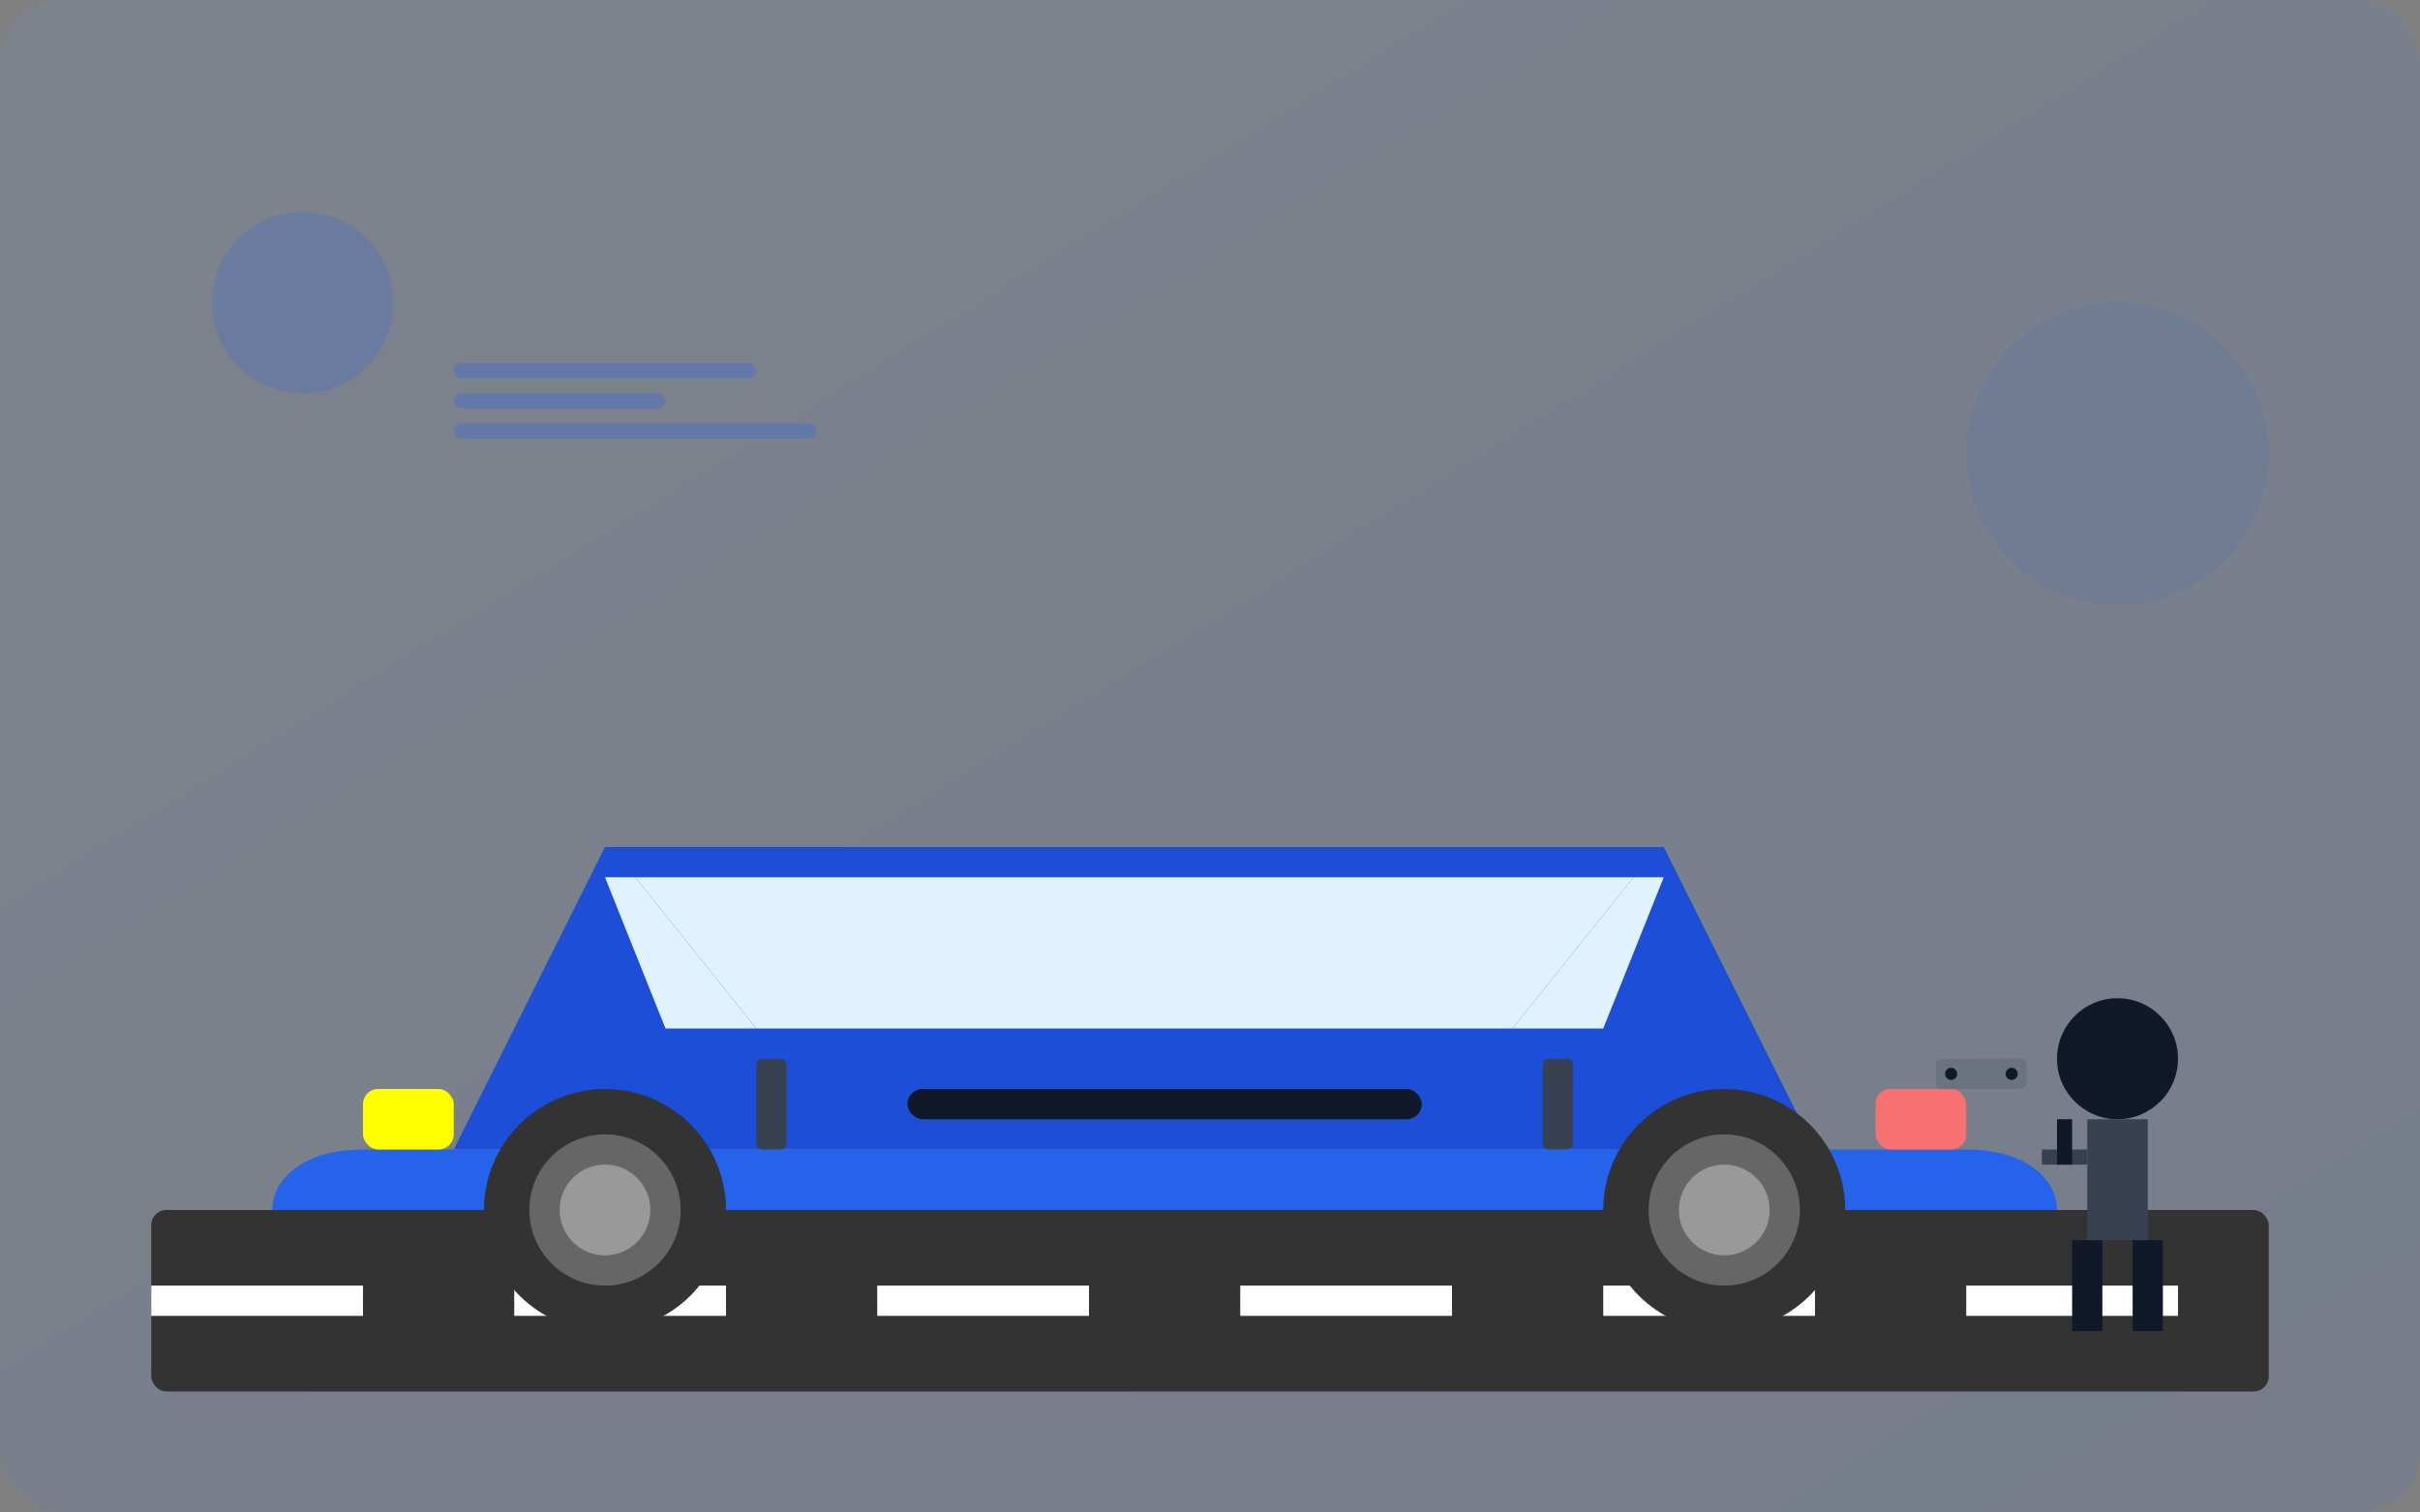
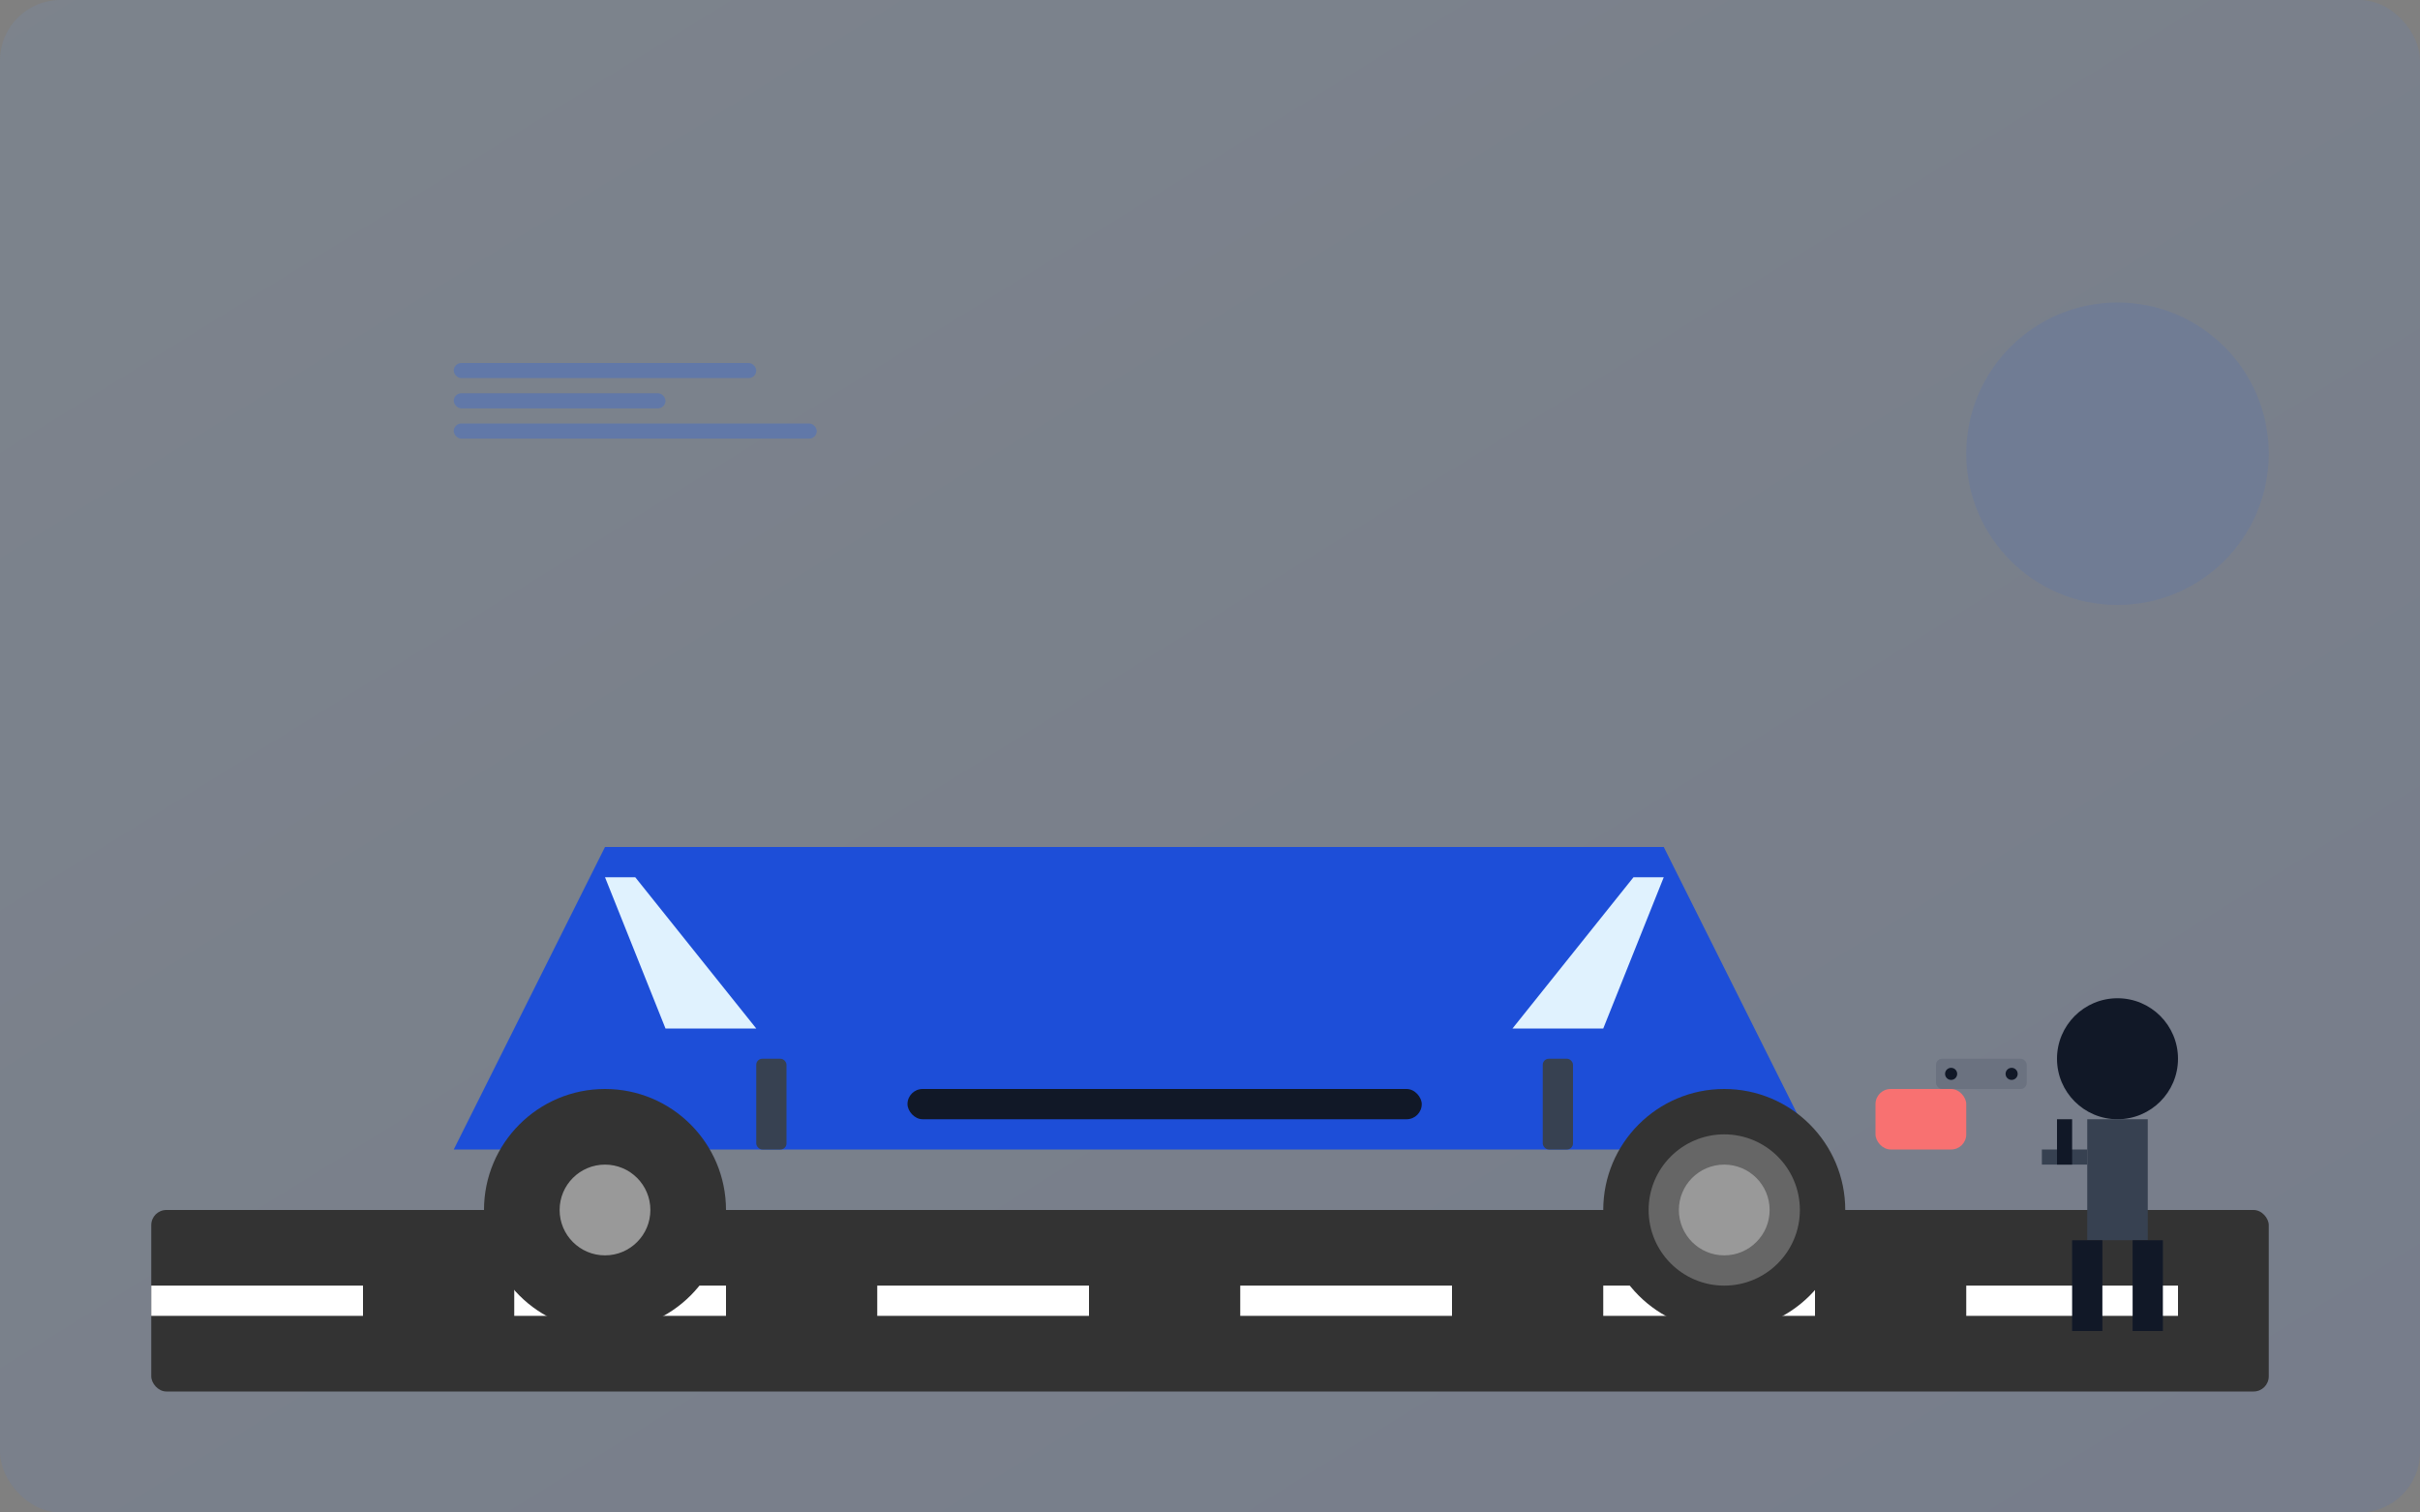
<svg xmlns="http://www.w3.org/2000/svg" width="800" height="500" viewBox="0 0 800 500">
  <rect x="0" y="0" width="800" height="500" fill="#808080" stroke="none" />
  <defs>
    <linearGradient id="bgGradient" x1="0%" y1="0%" x2="100%" y2="100%">
      <stop offset="0%" stop-color="#60a5fa" />
      <stop offset="100%" stop-color="#2563eb" />
    </linearGradient>
  </defs>
  <rect x="0" y="0" width="800" height="500" rx="20" fill="url(#bgGradient)" opacity="0.1" />
  <rect x="50" y="400" width="700" height="60" fill="#333333" rx="5" />
  <rect x="50" y="425" width="70" height="10" fill="#ffffff" />
  <rect x="170" y="425" width="70" height="10" fill="#ffffff" />
  <rect x="290" y="425" width="70" height="10" fill="#ffffff" />
  <rect x="410" y="425" width="70" height="10" fill="#ffffff" />
  <rect x="530" y="425" width="70" height="10" fill="#ffffff" />
  <rect x="650" y="425" width="70" height="10" fill="#ffffff" />
  <path d="M150 380 L200 280 L550 280 L600 380 Z" fill="#1d4ed8" />
-   <path d="M120 380 L150 380 L600 380 L650 380 C670 380, 680 390, 680 400 L680 400 L90 400 C90 390, 100 380, 120 380 Z" fill="#2563eb" />
-   <path d="M210 290 L250 340 L500 340 L540 290 Z" fill="#e0f2fe" />
  <path d="M200 290 L210 290 L250 340 L220 340 Z" fill="#e0f2fe" />
  <path d="M540 290 L550 290 L530 340 L500 340 Z" fill="#e0f2fe" />
  <circle cx="200" cy="400" r="40" fill="#333333" />
-   <circle cx="200" cy="400" r="25" fill="#666666" />
  <circle cx="200" cy="400" r="15" fill="#999999" />
  <circle cx="570" cy="400" r="40" fill="#333333" />
  <circle cx="570" cy="400" r="25" fill="#666666" />
  <circle cx="570" cy="400" r="15" fill="#999999" />
-   <rect x="120" y="360" width="30" height="20" rx="5" fill="#ffff00" />
  <rect x="620" y="360" width="30" height="20" rx="5" fill="#f87171" />
  <rect x="300" y="360" width="170" height="10" rx="5" fill="#111827" />
  <rect x="250" y="350" width="10" height="30" rx="2" fill="#374151" />
  <rect x="510" y="350" width="10" height="30" rx="2" fill="#374151" />
  <circle cx="700" cy="350" r="20" fill="#111827" />
  <rect x="690" y="370" width="20" height="40" fill="#374151" />
  <rect x="685" y="410" width="10" height="30" fill="#111827" />
  <rect x="705" y="410" width="10" height="30" fill="#111827" />
  <rect x="675" y="380" width="15" height="5" fill="#374151" />
  <rect x="680" y="370" width="5" height="15" fill="#111827" />
  <rect x="640" y="350" width="30" height="10" rx="2" fill="#6b7280" />
  <circle cx="645" cy="355" r="2" fill="#111827" />
  <circle cx="665" cy="355" r="2" fill="#111827" />
-   <circle cx="100" cy="100" r="30" fill="#2563eb" opacity="0.2" />
  <circle cx="700" cy="150" r="50" fill="#2563eb" opacity="0.1" />
  <rect x="150" y="120" width="100" height="5" rx="2.5" fill="#2563eb" opacity="0.3" />
  <rect x="150" y="130" width="70" height="5" rx="2.5" fill="#2563eb" opacity="0.3" />
  <rect x="150" y="140" width="120" height="5" rx="2.5" fill="#2563eb" opacity="0.3" />
</svg>